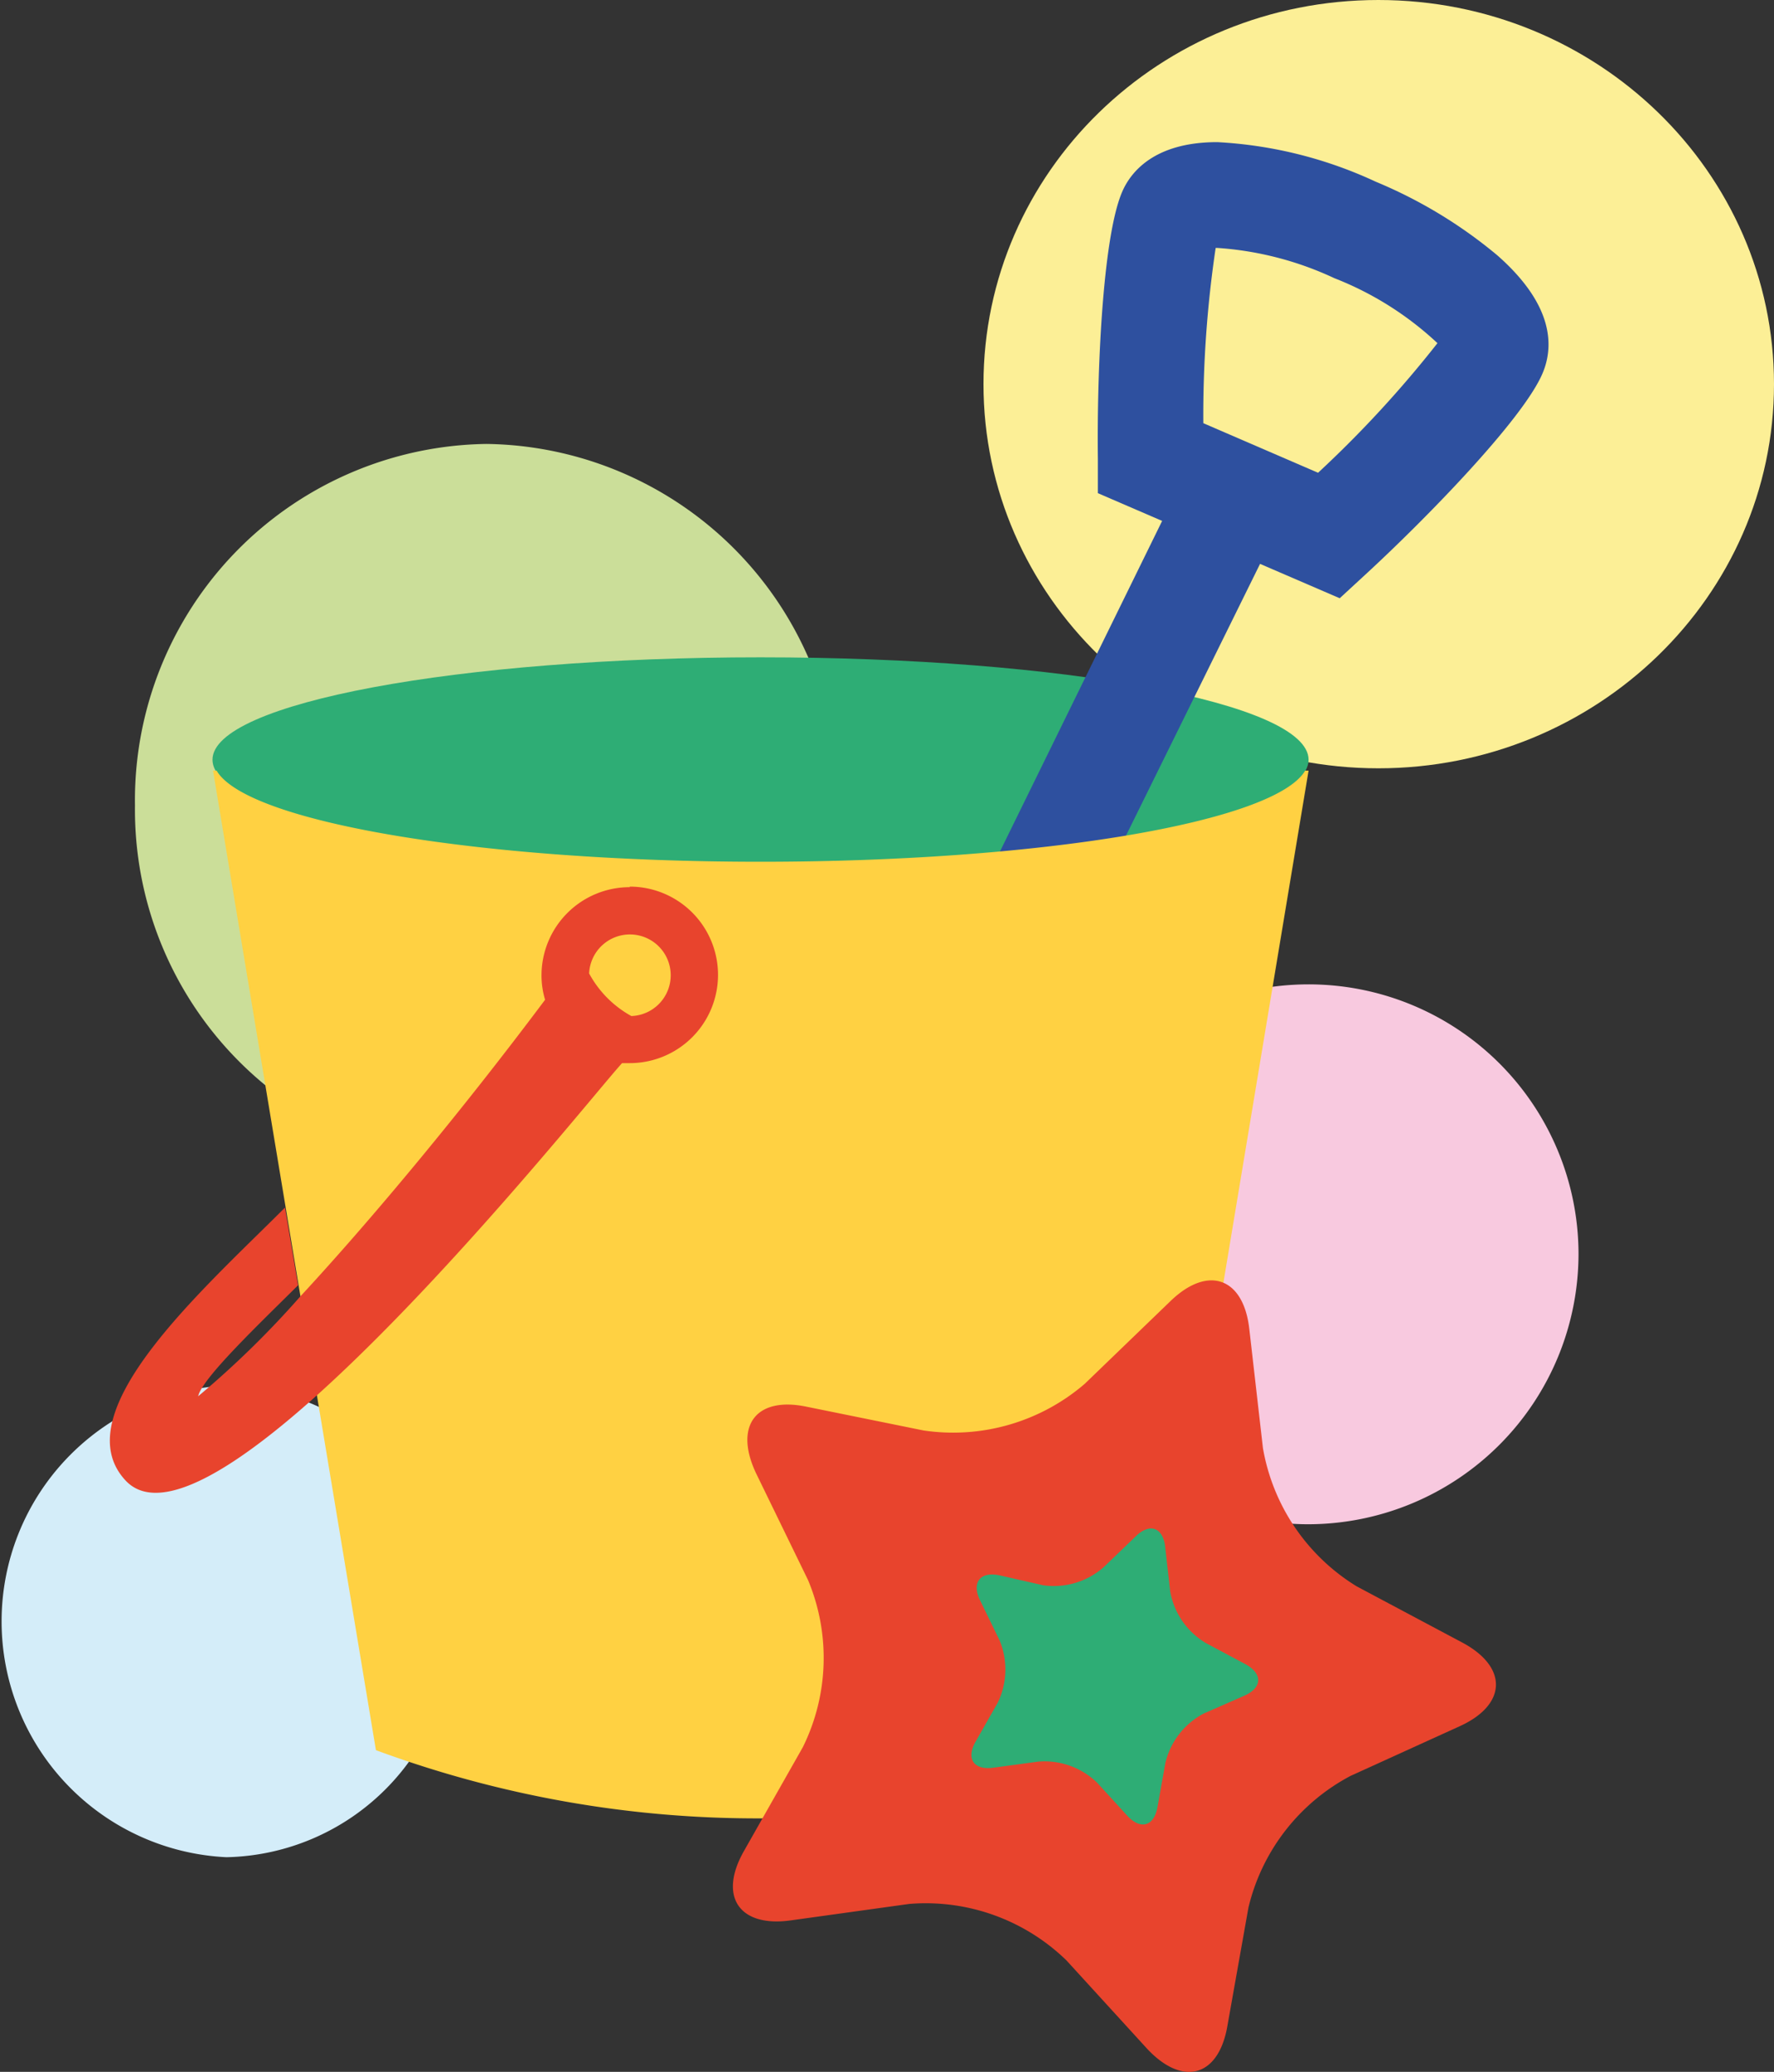
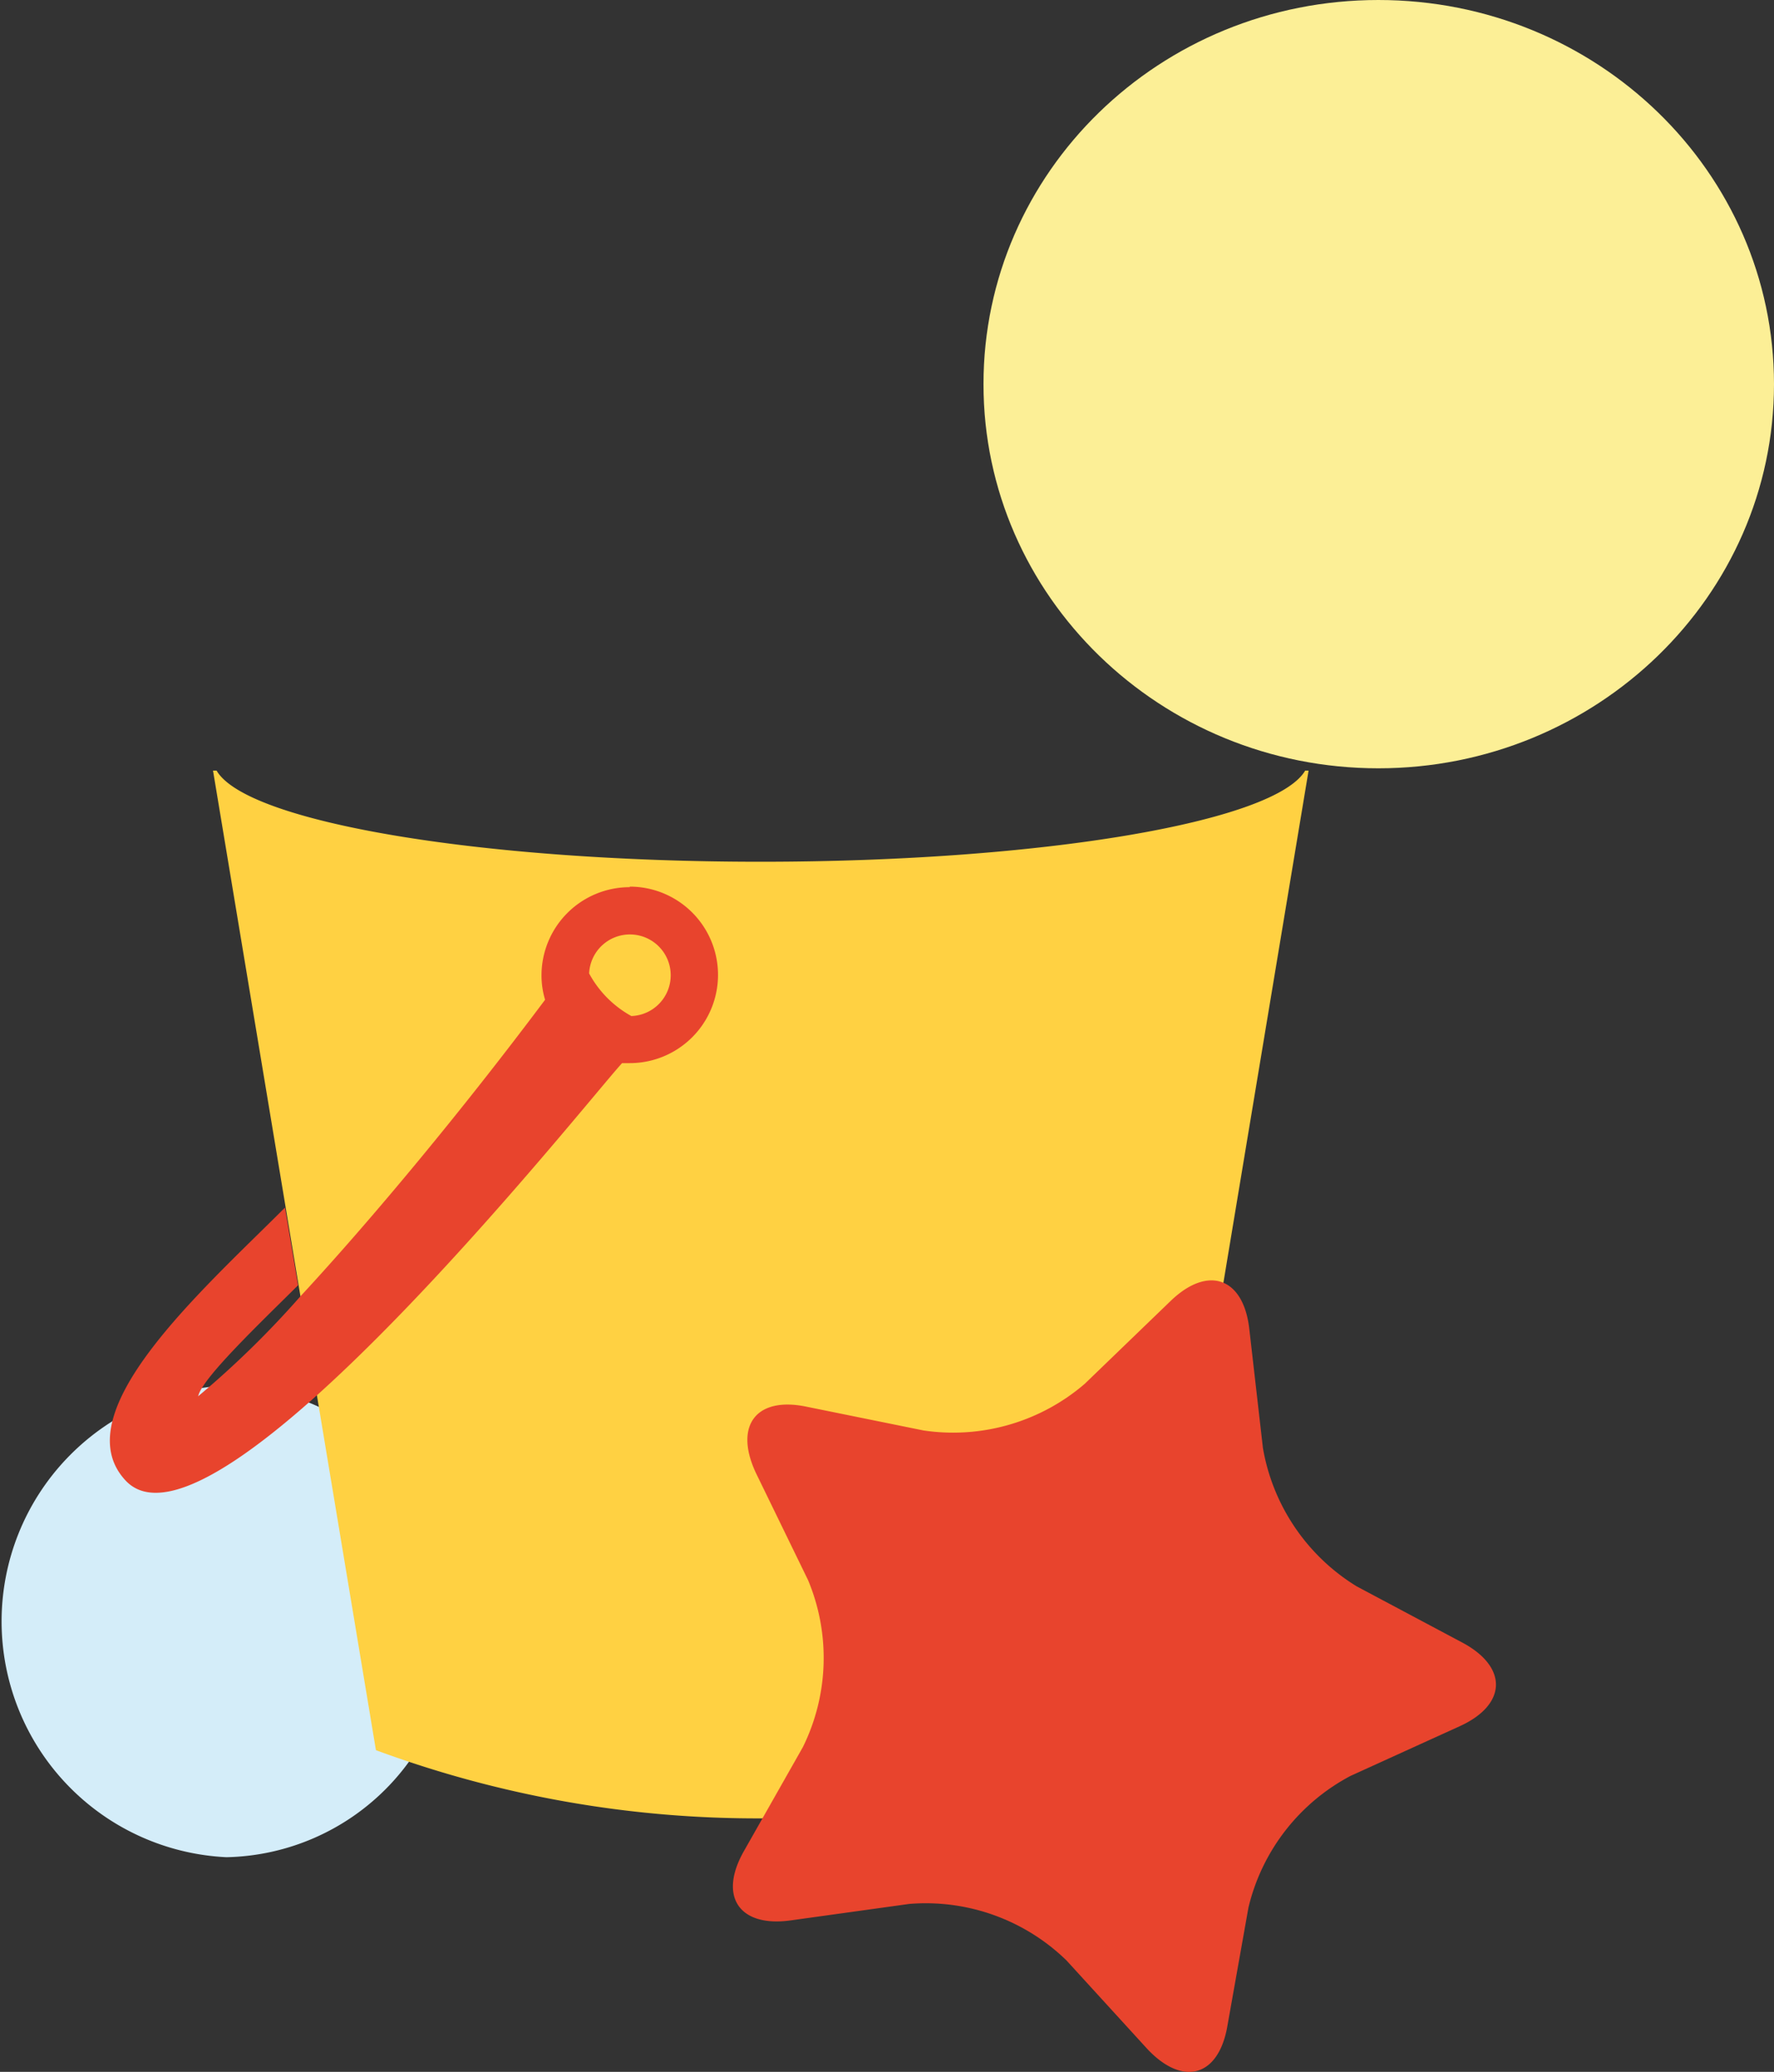
<svg xmlns="http://www.w3.org/2000/svg" viewBox="0 0 99.1 115.74">
  <rect x="0" y="0" width="99.1" height="115.74" fill="#333333" stroke="none" />
  <defs>
    <style>.cls-1{fill:#fcef96;}.cls-2{fill:#cbde99;}.cls-3{fill:#f8c9df;}.cls-4{fill:#d4edf9;}.cls-5{fill:#2ead75;}.cls-6{fill:#2e509f;}.cls-7{fill:#ffd142;}.cls-8{fill:#e8442d;}</style>
  </defs>
  <g id="Слой_2" data-name="Слой 2">
    <g id="bucket">
      <path class="cls-1" d="M99.1,21.46C99.1,9.61,89.21,0,77,0S54.94,9.61,54.94,21.46,64.83,42.92,77,42.92,99.1,33.31,99.1,21.46Z" />
-       <path class="cls-2" d="M46.82,45A19.91,19.91,0,0,0,27.18,24.8,19.91,19.91,0,0,0,7.54,45,19.91,19.91,0,0,0,27.18,65.14,19.91,19.91,0,0,0,46.82,45Z" />
-       <path class="cls-3" d="M88.18,70A15.08,15.08,0,1,0,73.1,85.15,15.12,15.12,0,0,0,88.18,70Z" />
      <path class="cls-4" d="M25.31,90.58A12.93,12.93,0,0,0,12.65,77.4a13.19,13.19,0,0,0,0,26.35A12.93,12.93,0,0,0,25.31,90.58Z" />
-       <path class="cls-5" d="M11.87,42.44c0,3.17,13.71,5.73,30.62,5.73S73.1,45.61,73.1,42.44s-13.71-5.72-30.61-5.72S11.87,39.28,11.87,42.44Z" />
-       <path class="cls-6" d="M61.51,49.5l8.88-18,4.45,1.92,1.41-1.3c3.37-3.1,8.8-8.66,9.91-11.24.63-1.46.7-3.79-2.52-6.62a26.29,26.29,0,0,0-6.79-4.11A23.92,23.92,0,0,0,68,7.94c-3.58,0-4.86,1.73-5.31,2.77-1.12,2.59-1.42,10.34-1.36,14.93l0,1.91,3.59,1.55L55.56,48.18ZM73.63,26.41l-6.41-2.77a63.69,63.69,0,0,1,.69-9.79H68a18.28,18.28,0,0,1,6.54,1.69,18,18,0,0,1,5.76,3.63A62.62,62.62,0,0,1,73.63,26.41Z" />
      <path class="cls-7" d="M42.49,48.14c15.75,0,28.73-2.23,30.42-5.09h.19L64,97.77h-.22c-1.48,2.16-10.39,3.81-21.16,3.81A61.33,61.33,0,0,1,21,97.77l-9.1-54.72h.2C13.76,45.91,26.73,48.14,42.49,48.14Z" />
      <path class="cls-8" d="M35.18,49.56a4.93,4.93,0,0,0-4.93,4.93,4.71,4.71,0,0,0,.2,1.36c-4.64,6.2-9.67,12.25-13.68,16.58h0A52.53,52.53,0,0,1,11.07,78c.21-1,3.45-4.08,5.58-6.2l-.73-4.34C11.39,72,3.52,78.91,7,82.69,11.87,88,32.75,61.56,34.75,59.39l.43,0a4.93,4.93,0,0,0,0-9.86Zm.09,7.2a5.94,5.94,0,0,1-2.36-2.38,2.28,2.28,0,1,1,2.36,2.38Z" />
      <path class="cls-8" d="M41.55,103.42c-1.43,2.53-.25,4.26,2.62,3.86l6.62-.92a11.27,11.27,0,0,1,8.79,3.16l4.51,4.94c2,2.13,4,1.55,4.48-1.31l1.17-6.58a11.27,11.27,0,0,1,5.72-7.37l6.09-2.77c2.63-1.2,2.7-3.3.14-4.67l-5.9-3.14a11.31,11.31,0,0,1-5.24-7.73l-.76-6.64c-.32-2.88-2.3-3.59-4.39-1.58l-4.81,4.64a11.27,11.27,0,0,1-9,2.6l-6.55-1.33C42.23,78,41,79.65,42.22,82.27l2.92,6a11.26,11.26,0,0,1-.29,9.33Z" />
-       <path class="cls-5" d="M54.49,97.31c-.53.94-.09,1.59,1,1.44L58,98.41a4.21,4.21,0,0,1,3.29,1.18l1.69,1.85c.74.8,1.49.58,1.68-.49l.44-2.46a4.22,4.22,0,0,1,2.15-2.77l2.28-1c1-.45,1-1.23.05-1.75l-2.21-1.18a4.21,4.21,0,0,1-2-2.89l-.28-2.49c-.12-1.08-.86-1.35-1.64-.59l-1.81,1.74a4.22,4.22,0,0,1-3.36,1L55.82,88c-1.07-.22-1.55.41-1.08,1.38l1.1,2.26a4.25,4.25,0,0,1-.11,3.49Z" />
    </g>
  </g>
</svg>